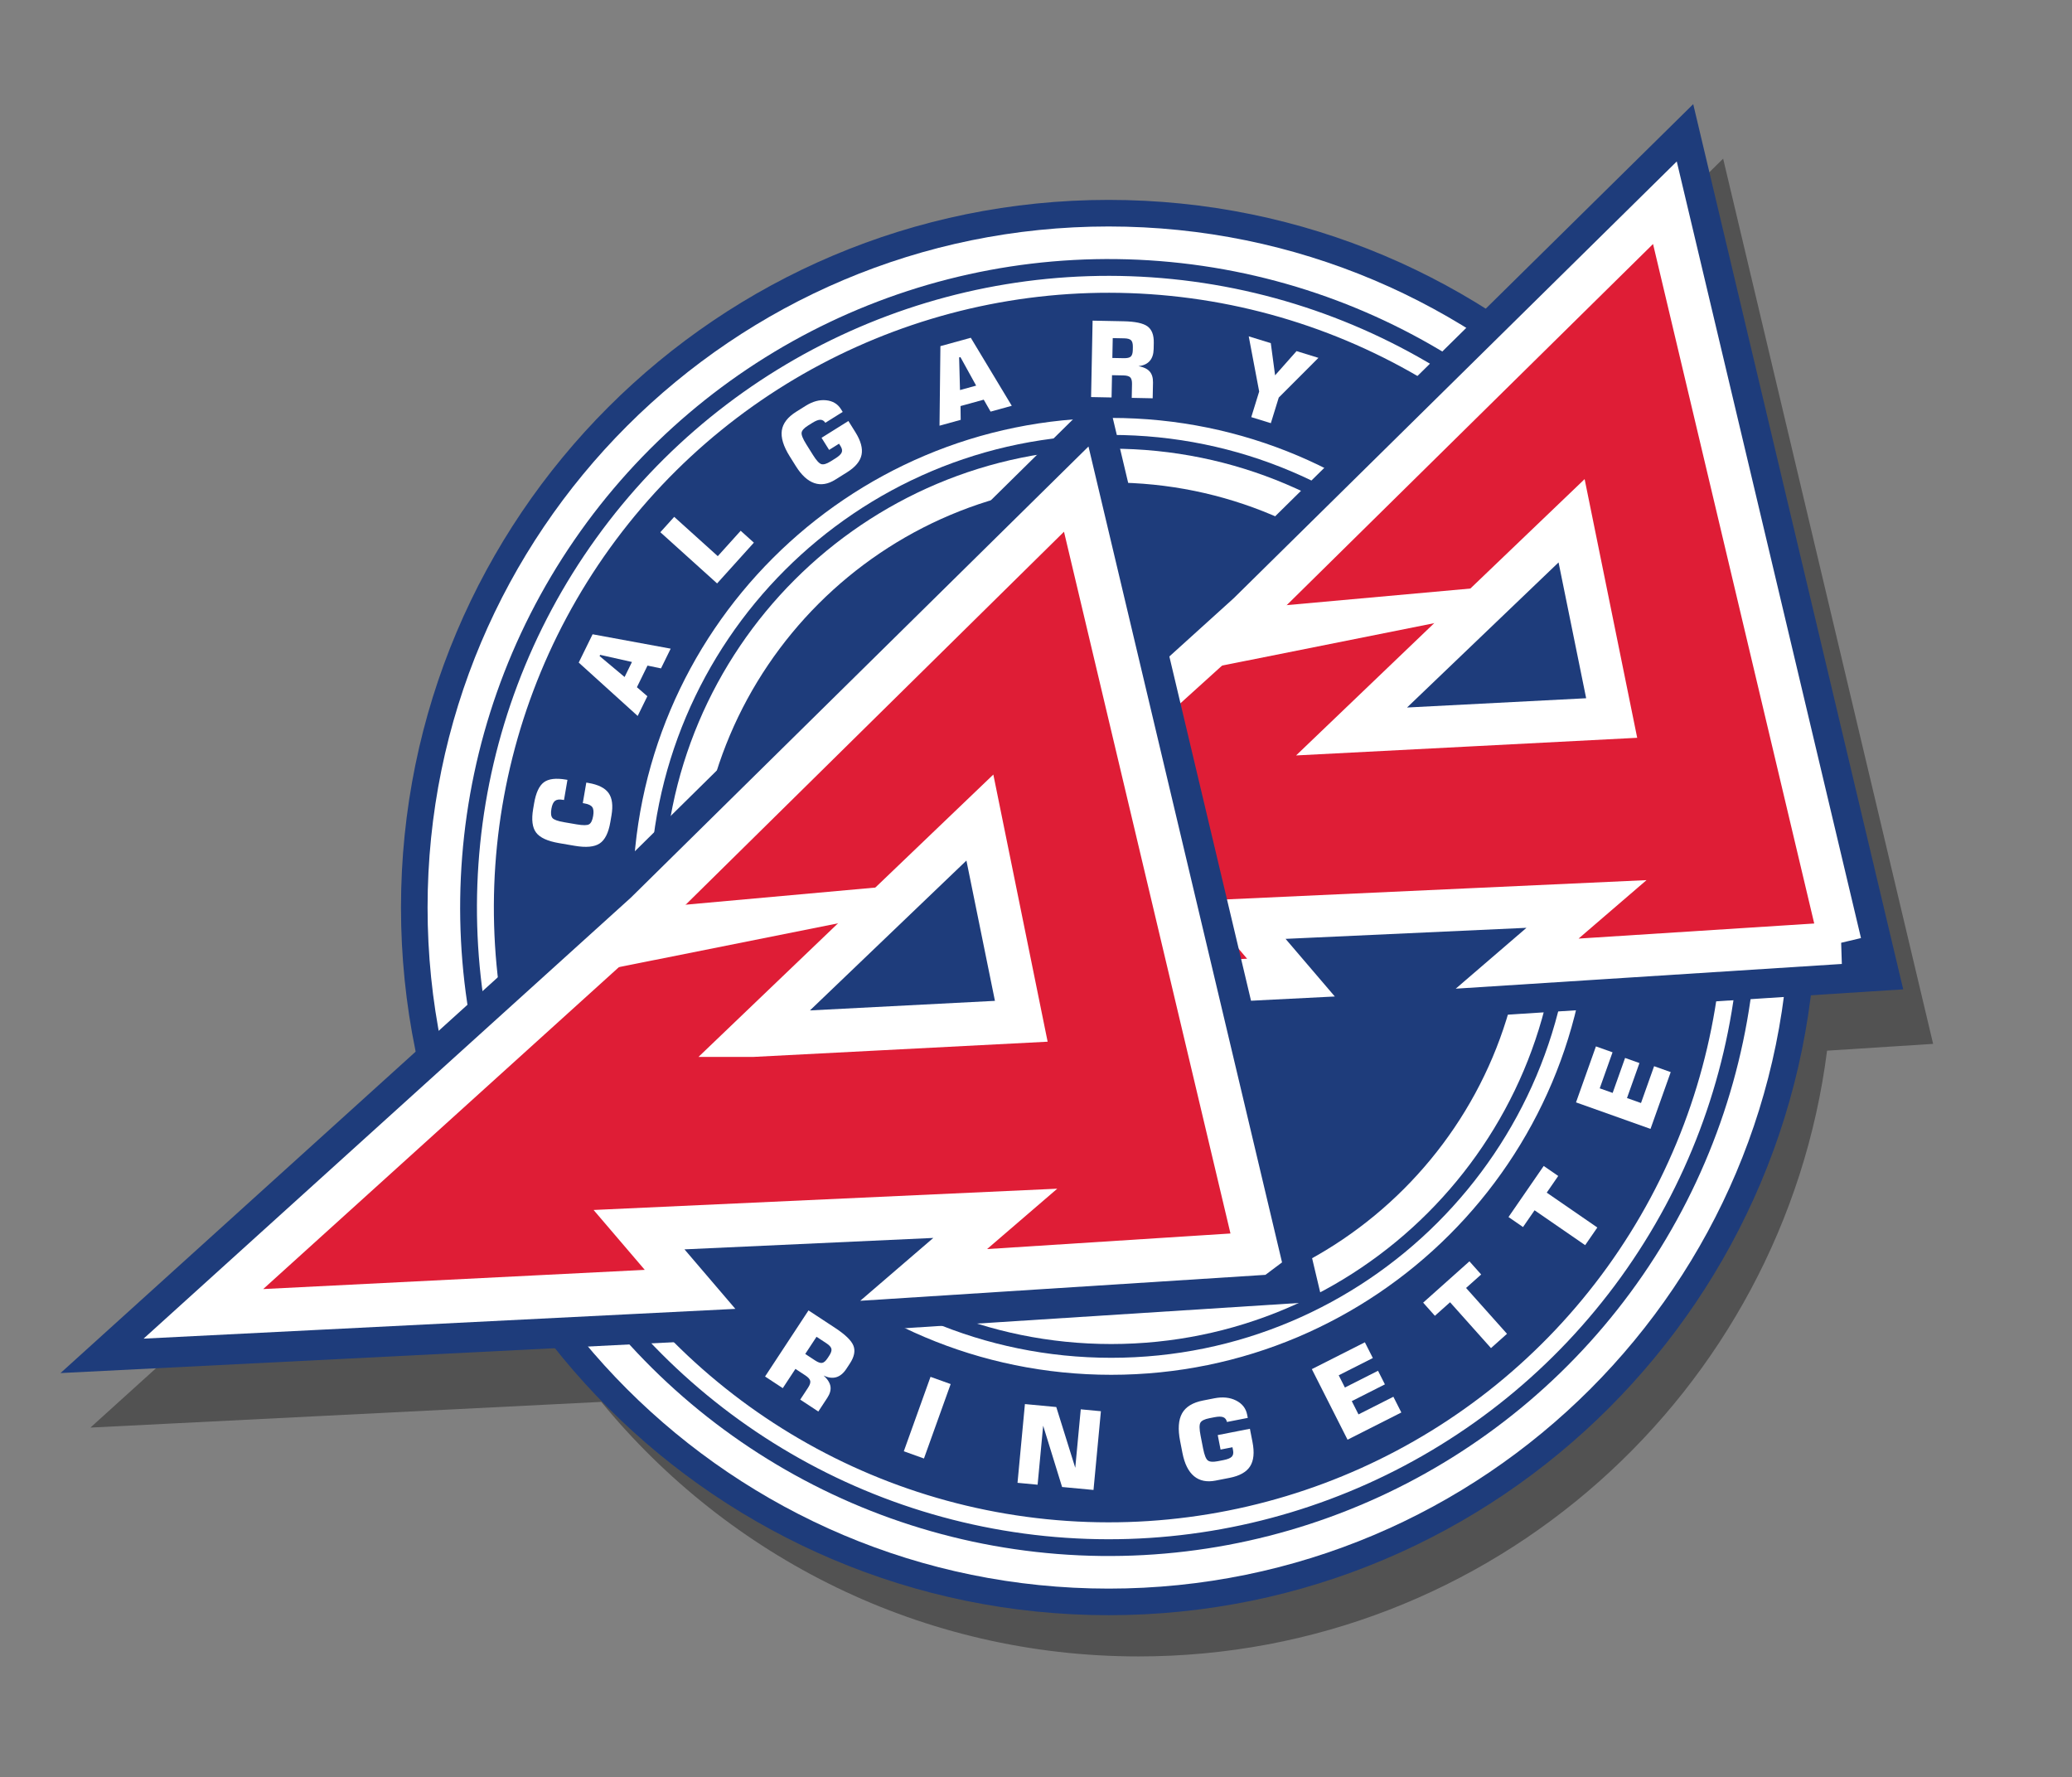
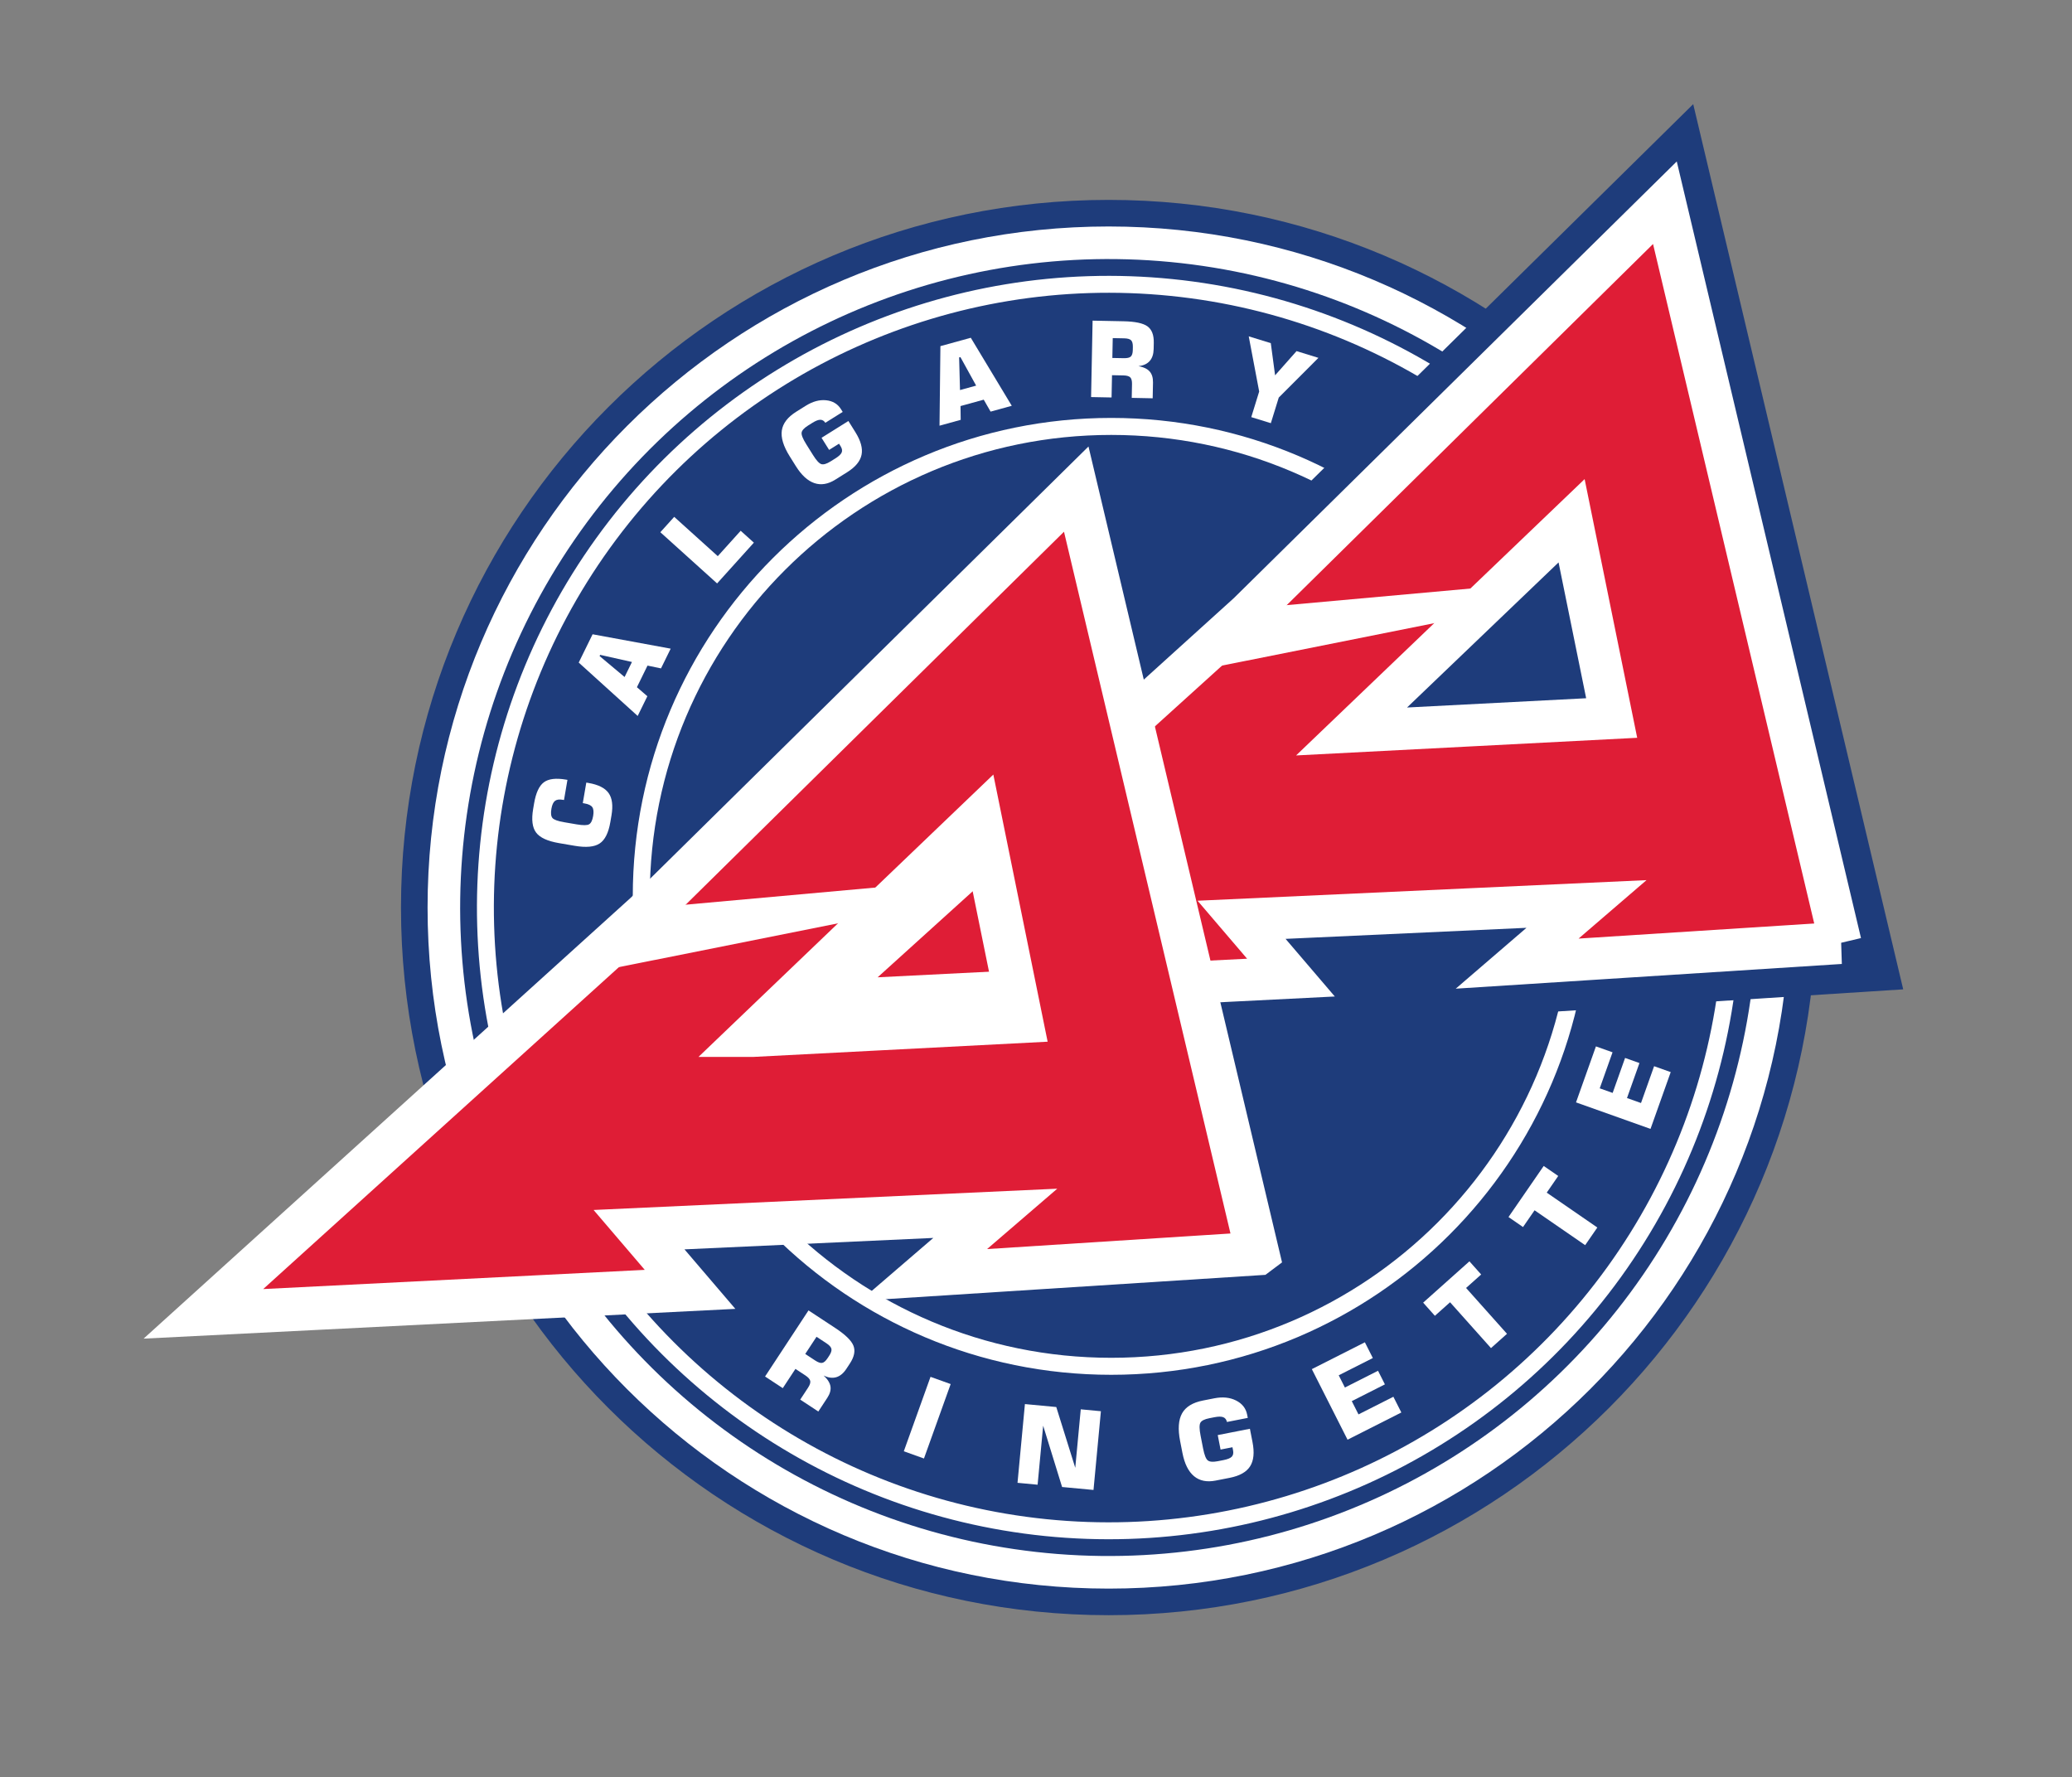
<svg xmlns="http://www.w3.org/2000/svg" viewBox="0 0 242.991 208.411">
  <rect x="0" y="0" width="242.991" height="208.411" fill="#808080" stroke="none" />
  <defs>
    <style>.cls-1,.cls-2{fill:#fff;}.cls-3{stroke-width:1.994px;}.cls-3,.cls-4,.cls-2,.cls-5,.cls-6,.cls-7{stroke-miterlimit:10;}.cls-3,.cls-4,.cls-5,.cls-6,.cls-7{stroke:#fff;}.cls-3,.cls-4,.cls-6{fill:none;}.cls-4{stroke-width:3.969px;}.cls-8{fill:#1e3c7b;}.cls-2{stroke:#1e3c7b;stroke-width:3.118px;}.cls-9{isolation:isolate;}.cls-5{stroke-width:5.102px;}.cls-5,.cls-7{fill:#df1d36;}.cls-6{stroke-width:1.984px;}.cls-7{stroke-width:4.941px;}.cls-10{mix-blend-mode:multiply;opacity:.36;}</style>
  </defs>
  <g class="cls-9">
    <g>
-       <path class="cls-10" d="M226.704,122.415l-24.626-103.809-25.483,25.122c-12.497-7.807-27.254-12.334-43.075-12.334-44.971,0-81.428,36.456-81.428,81.428,0,5.361,.533,10.596,1.522,15.668L10.605,167.413l59.911-3.014c14.933,18.22,37.609,29.849,63.004,29.849,41.45,0,75.641-30.976,80.746-71.037l12.438-.796Z" />
      <path class="cls-2" d="M211.441,106.428c0,44.971-36.456,81.427-81.429,81.427S48.584,151.398,48.584,106.428,85.041,25,130.012,25s81.429,36.456,81.429,81.428Z" />
      <circle class="cls-8" cx="130.012" cy="106.427" r="76.047" transform="translate(13.673 227.651) rotate(-85.482)" />
      <circle class="cls-6" cx="130.012" cy="106.427" r="73.087" transform="translate(11.019 225.047) rotate(-84.213)" />
      <path class="cls-3" d="M185.428,105.116c0,30.436-24.674,55.11-55.112,55.11s-55.111-24.674-55.111-55.11,24.674-55.109,55.111-55.109,55.112,24.673,55.112,55.109Z" />
-       <path class="cls-4" d="M180.832,105.116c0,27.898-22.616,50.514-50.517,50.514s-50.516-22.616-50.516-50.514,22.616-50.514,50.516-50.514,50.517,22.616,50.517,50.514Z" />
      <path class="cls-8" d="M223.196,116.021L198.57,12.212l-56.24,55.443-62.424,56.494,83.774-4.214-.085-.1,59.601-3.814Z" />
      <path class="cls-7" d="M215.841,110.578l-20.592-86.804-48.865,48.172-50.252,45.478,55.264-2.78-5.794-6.779,40.453-1.856-8.132,6.996,37.918-2.427Zm-57.338-24.798l25.803-24.71,4.701,23.132-30.504,1.578Z" />
      <polygon class="cls-1" points="148.467 71.183 139.663 78.782 171.331 72.452 176.35 68.665 148.467 71.183" />
-       <path class="cls-8" d="M155.079,152.624l-25.433-107.207-58.082,57.259L7.097,161.019l86.518-4.353-.088-.103,61.552-3.939Z" />
      <path class="cls-5" d="M147.482,147.003l-21.267-89.645-50.465,49.75-51.897,46.967,57.073-2.871-5.984-7.001,41.778-1.917-8.399,7.225,39.16-2.507Zm-59.216-25.609l26.648-25.519,4.856,23.89-31.503,1.629Z" />
      <polygon class="cls-1" points="77.902 106.319 68.81 114.167 101.514 107.63 106.698 103.719 77.902 106.319" />
      <g>
        <path class="cls-1" d="M68.758,91.774l.255,.043c1.151,.197,1.938,.592,2.36,1.185s.535,1.466,.338,2.617l-.137,.801c-.214,1.25-.629,2.082-1.248,2.493-.618,.412-1.598,.503-2.939,.273l-1.834-.314c-1.341-.229-2.235-.641-2.681-1.234-.446-.593-.562-1.515-.349-2.766l.111-.653c.212-1.242,.594-2.069,1.145-2.479,.551-.411,1.416-.516,2.595-.314l.172,.029-.404,2.362-.16-.027c-.404-.069-.705-.024-.902,.133-.198,.158-.337,.468-.416,.931-.087,.511-.047,.868,.122,1.072,.169,.204,.631,.371,1.387,.499l1.454,.249c.751,.128,1.24,.124,1.465-.012,.225-.137,.381-.46,.468-.971,.082-.478,.048-.824-.101-1.037-.149-.213-.453-.358-.912-.437l-.202-.034,.412-2.41Z" />
        <path class="cls-1" d="M74.784,83.961l-6.915-6.26,1.627-3.319,9.157,1.687-1.134,2.313-1.583-.327-1.243,2.535,1.225,1.057-1.134,2.313Zm-1.536-4.568l.864-1.762-3.728-.836-.069,.141,2.933,2.457Z" />
        <path class="cls-1" d="M84.098,68.419l-6.657-6.005,1.625-1.802,5.11,4.609,2.686-2.978,1.547,1.395-4.311,4.779Z" />
        <path class="cls-1" d="M98.827,48.305l-2.036,1.274c-.156-.234-.352-.352-.587-.353-.235-.002-.542,.116-.919,.352l-.511,.319c-.466,.291-.721,.569-.764,.833-.043,.264,.138,.721,.545,1.371l.783,1.25c.402,.643,.731,1.003,.988,1.079,.256,.077,.617-.031,1.083-.323l.566-.354c.402-.252,.646-.482,.734-.694,.088-.211,.046-.455-.127-.731l-.185-.296-1.163,.728-.888-1.418,3.149-1.971,.811,1.296c.643,1.028,.887,1.918,.731,2.672-.156,.753-.721,1.435-1.694,2.043l-1.383,.866c-.857,.537-1.677,.672-2.459,.406-.782-.266-1.504-.928-2.166-1.986l-.722-1.154c-.741-1.184-1.049-2.195-.925-3.033s.69-1.572,1.697-2.202l1.107-.693c.817-.511,1.613-.727,2.39-.647,.777,.08,1.358,.427,1.743,1.043l.201,.322Z" />
        <path class="cls-1" d="M110.18,49.919l.105-9.327,3.564-.981,4.805,7.976-2.484,.684-.804-1.402-2.723,.749,.021,1.618-2.484,.684Zm2.403-4.177l1.893-.52-1.845-3.345-.151,.042,.103,3.824Z" />
        <path class="cls-1" d="M127.956,46.565l.177-8.963,3.612,.072c1.38,.027,2.323,.228,2.83,.601,.507,.373,.751,1.015,.733,1.926l-.014,.722c-.013,.606-.168,1.078-.468,1.415s-.737,.537-1.312,.597c.604,.113,1.041,.322,1.312,.628,.271,.307,.4,.739,.39,1.296l-.037,1.848-2.456-.049,.032-1.613c.008-.381-.06-.645-.204-.79-.143-.145-.414-.222-.811-.23l-1.33-.026-.052,2.612-2.402-.047Zm2.494-4.587l1.342,.026c.401,.008,.676-.057,.823-.194,.147-.138,.225-.395,.232-.772l.007-.343c.007-.381-.061-.644-.204-.789-.145-.145-.414-.222-.812-.23l-1.343-.026-.046,2.33Z" />
        <path class="cls-1" d="M146.442,39.442l2.589,.799,.504,3.773,2.516-2.84,2.566,.792-4.652,4.657-.928,3.003-2.296-.709,.928-3.003-1.226-6.473Z" />
      </g>
      <g>
        <path class="cls-1" d="M89.722,161.422l5.094-7.75,3.123,2.053c1.193,.784,1.909,1.48,2.147,2.085,.238,.607,.098,1.303-.42,2.091l-.41,.625c-.345,.523-.741,.851-1.189,.98-.449,.131-.941,.064-1.479-.199,.467,.431,.735,.855,.803,1.272,.068,.418-.056,.868-.373,1.35l-1.05,1.599-2.123-1.395,.917-1.395c.216-.329,.302-.598,.256-.804-.046-.207-.241-.423-.584-.648l-1.15-.756-1.484,2.259-2.077-1.365Zm4.711-2.643l1.161,.763c.347,.229,.623,.322,.828,.283,.205-.039,.414-.223,.629-.549l.195-.296c.216-.33,.302-.598,.256-.805-.046-.206-.24-.422-.584-.648l-1.161-.763-1.324,2.015Z" />
        <path class="cls-1" d="M105.993,170.191l3.132-8.729,2.363,.848-3.132,8.729-2.363-.848Z" />
        <path class="cls-1" d="M119.328,173.889l.868-9.233,3.677,.346,2.227,7.128,.644-6.858,2.363,.222-.868,9.233-3.684-.346-2.22-7.19-.651,6.921-2.356-.222Z" />
        <path class="cls-1" d="M146.329,166.278l-2.439,.477c-.064-.283-.209-.47-.435-.559-.228-.089-.566-.089-1.02-.001l-.611,.12c-.558,.109-.907,.283-1.046,.521-.14,.239-.133,.748,.019,1.526l.294,1.497c.15,.77,.335,1.24,.555,1.408,.219,.169,.607,.198,1.166,.09l.679-.133c.48-.095,.803-.228,.966-.398,.163-.172,.212-.423,.147-.753l-.069-.354-1.394,.272-.332-1.699,3.772-.738,.304,1.553c.24,1.231,.146,2.182-.283,2.852-.43,.67-1.228,1.119-2.393,1.347l-1.656,.324c-1.027,.201-1.869,.028-2.526-.517-.656-.547-1.109-1.453-1.357-2.721l-.27-1.382c-.278-1.418-.201-2.509,.229-3.272,.431-.764,1.249-1.263,2.455-1.499l1.326-.26c.979-.191,1.827-.104,2.549,.26,.721,.364,1.153,.916,1.297,1.653l.076,.385Z" />
        <path class="cls-1" d="M158.032,168.833l-4.188-8.275,6.22-3.147,.934,1.846-4.002,2.024,.726,1.434,3.885-1.965,.807,1.595-3.885,1.966,.788,1.556,4.09-2.069,.934,1.845-6.308,3.191Z" />
        <path class="cls-1" d="M174.854,158.092l-4.8-5.376-1.779,1.589-1.377-1.543,5.427-4.845,1.377,1.543-1.77,1.58,4.799,5.376-1.877,1.676Z" />
        <path class="cls-1" d="M185.898,146.021l-5.933-4.09-1.355,1.964-1.702-1.173,4.129-5.99,1.702,1.174-1.347,1.954,5.934,4.09-1.429,2.071Z" />
        <path class="cls-1" d="M193.563,132.385l-8.738-3.108,2.336-6.566,1.948,.692-1.503,4.226,1.515,.538,1.459-4.102,1.683,.6-1.459,4.102,1.643,.584,1.536-4.318,1.948,.692-2.369,6.661Z" />
      </g>
    </g>
  </g>
</svg>